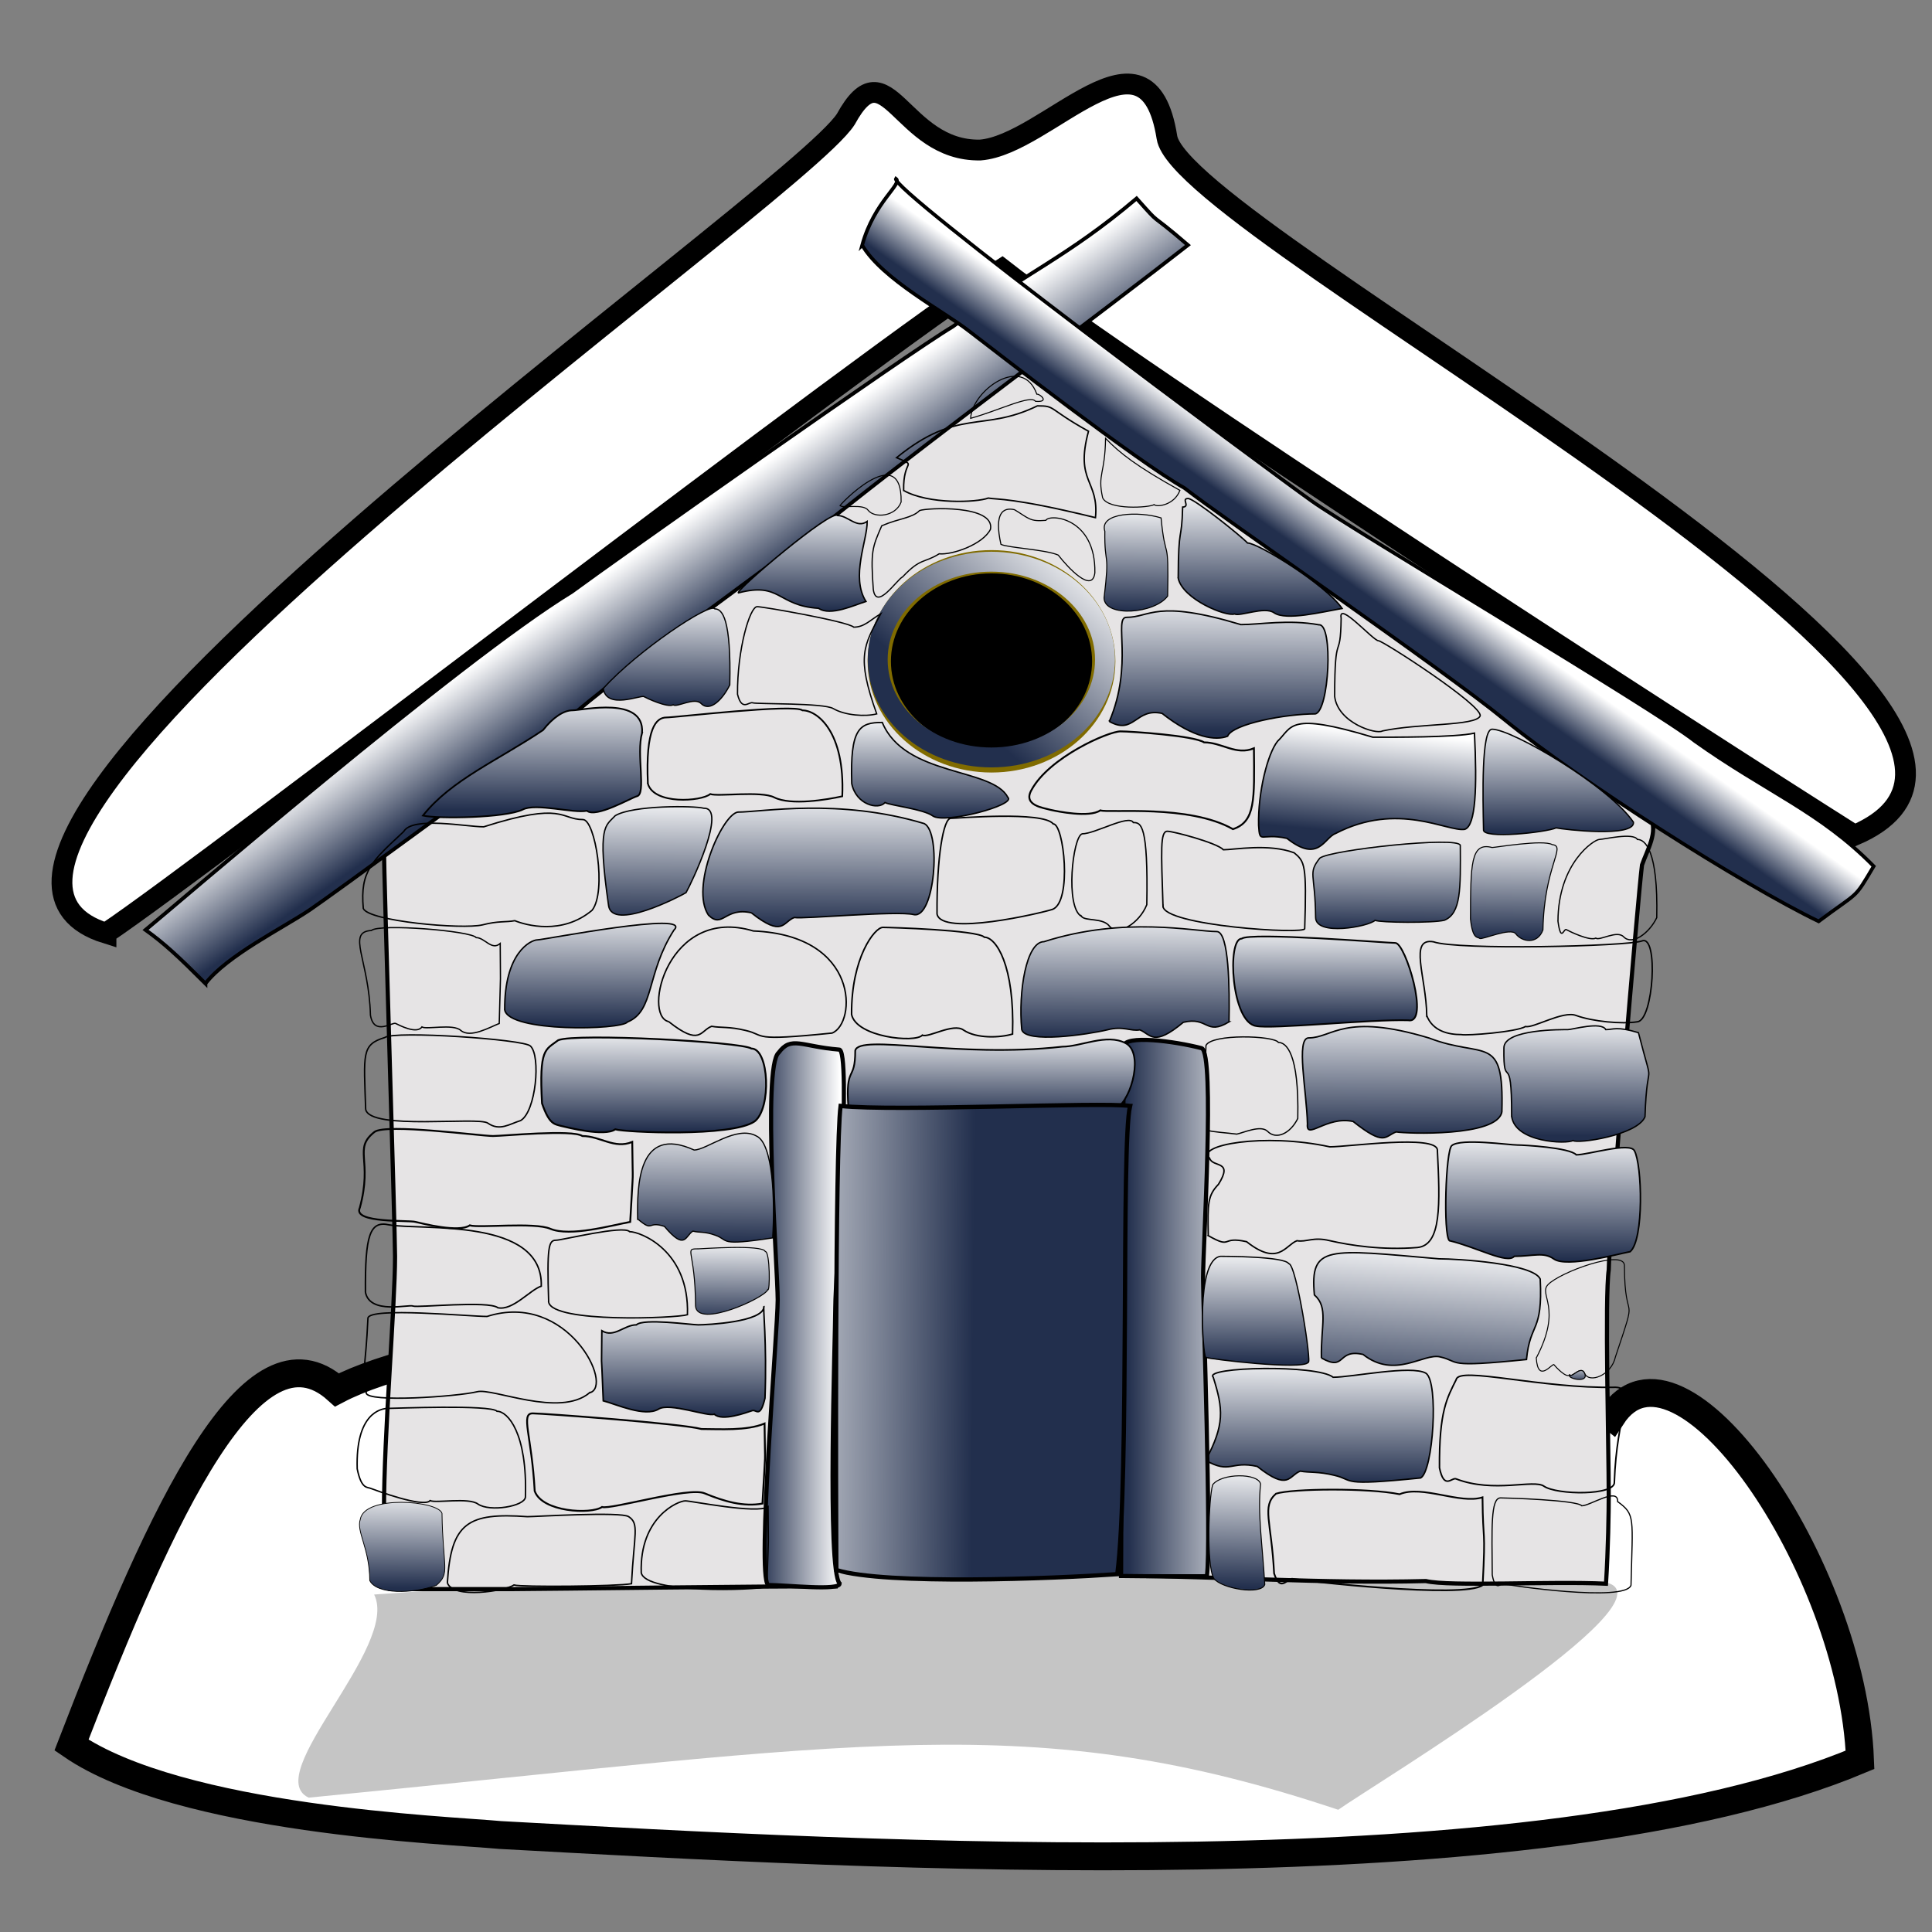
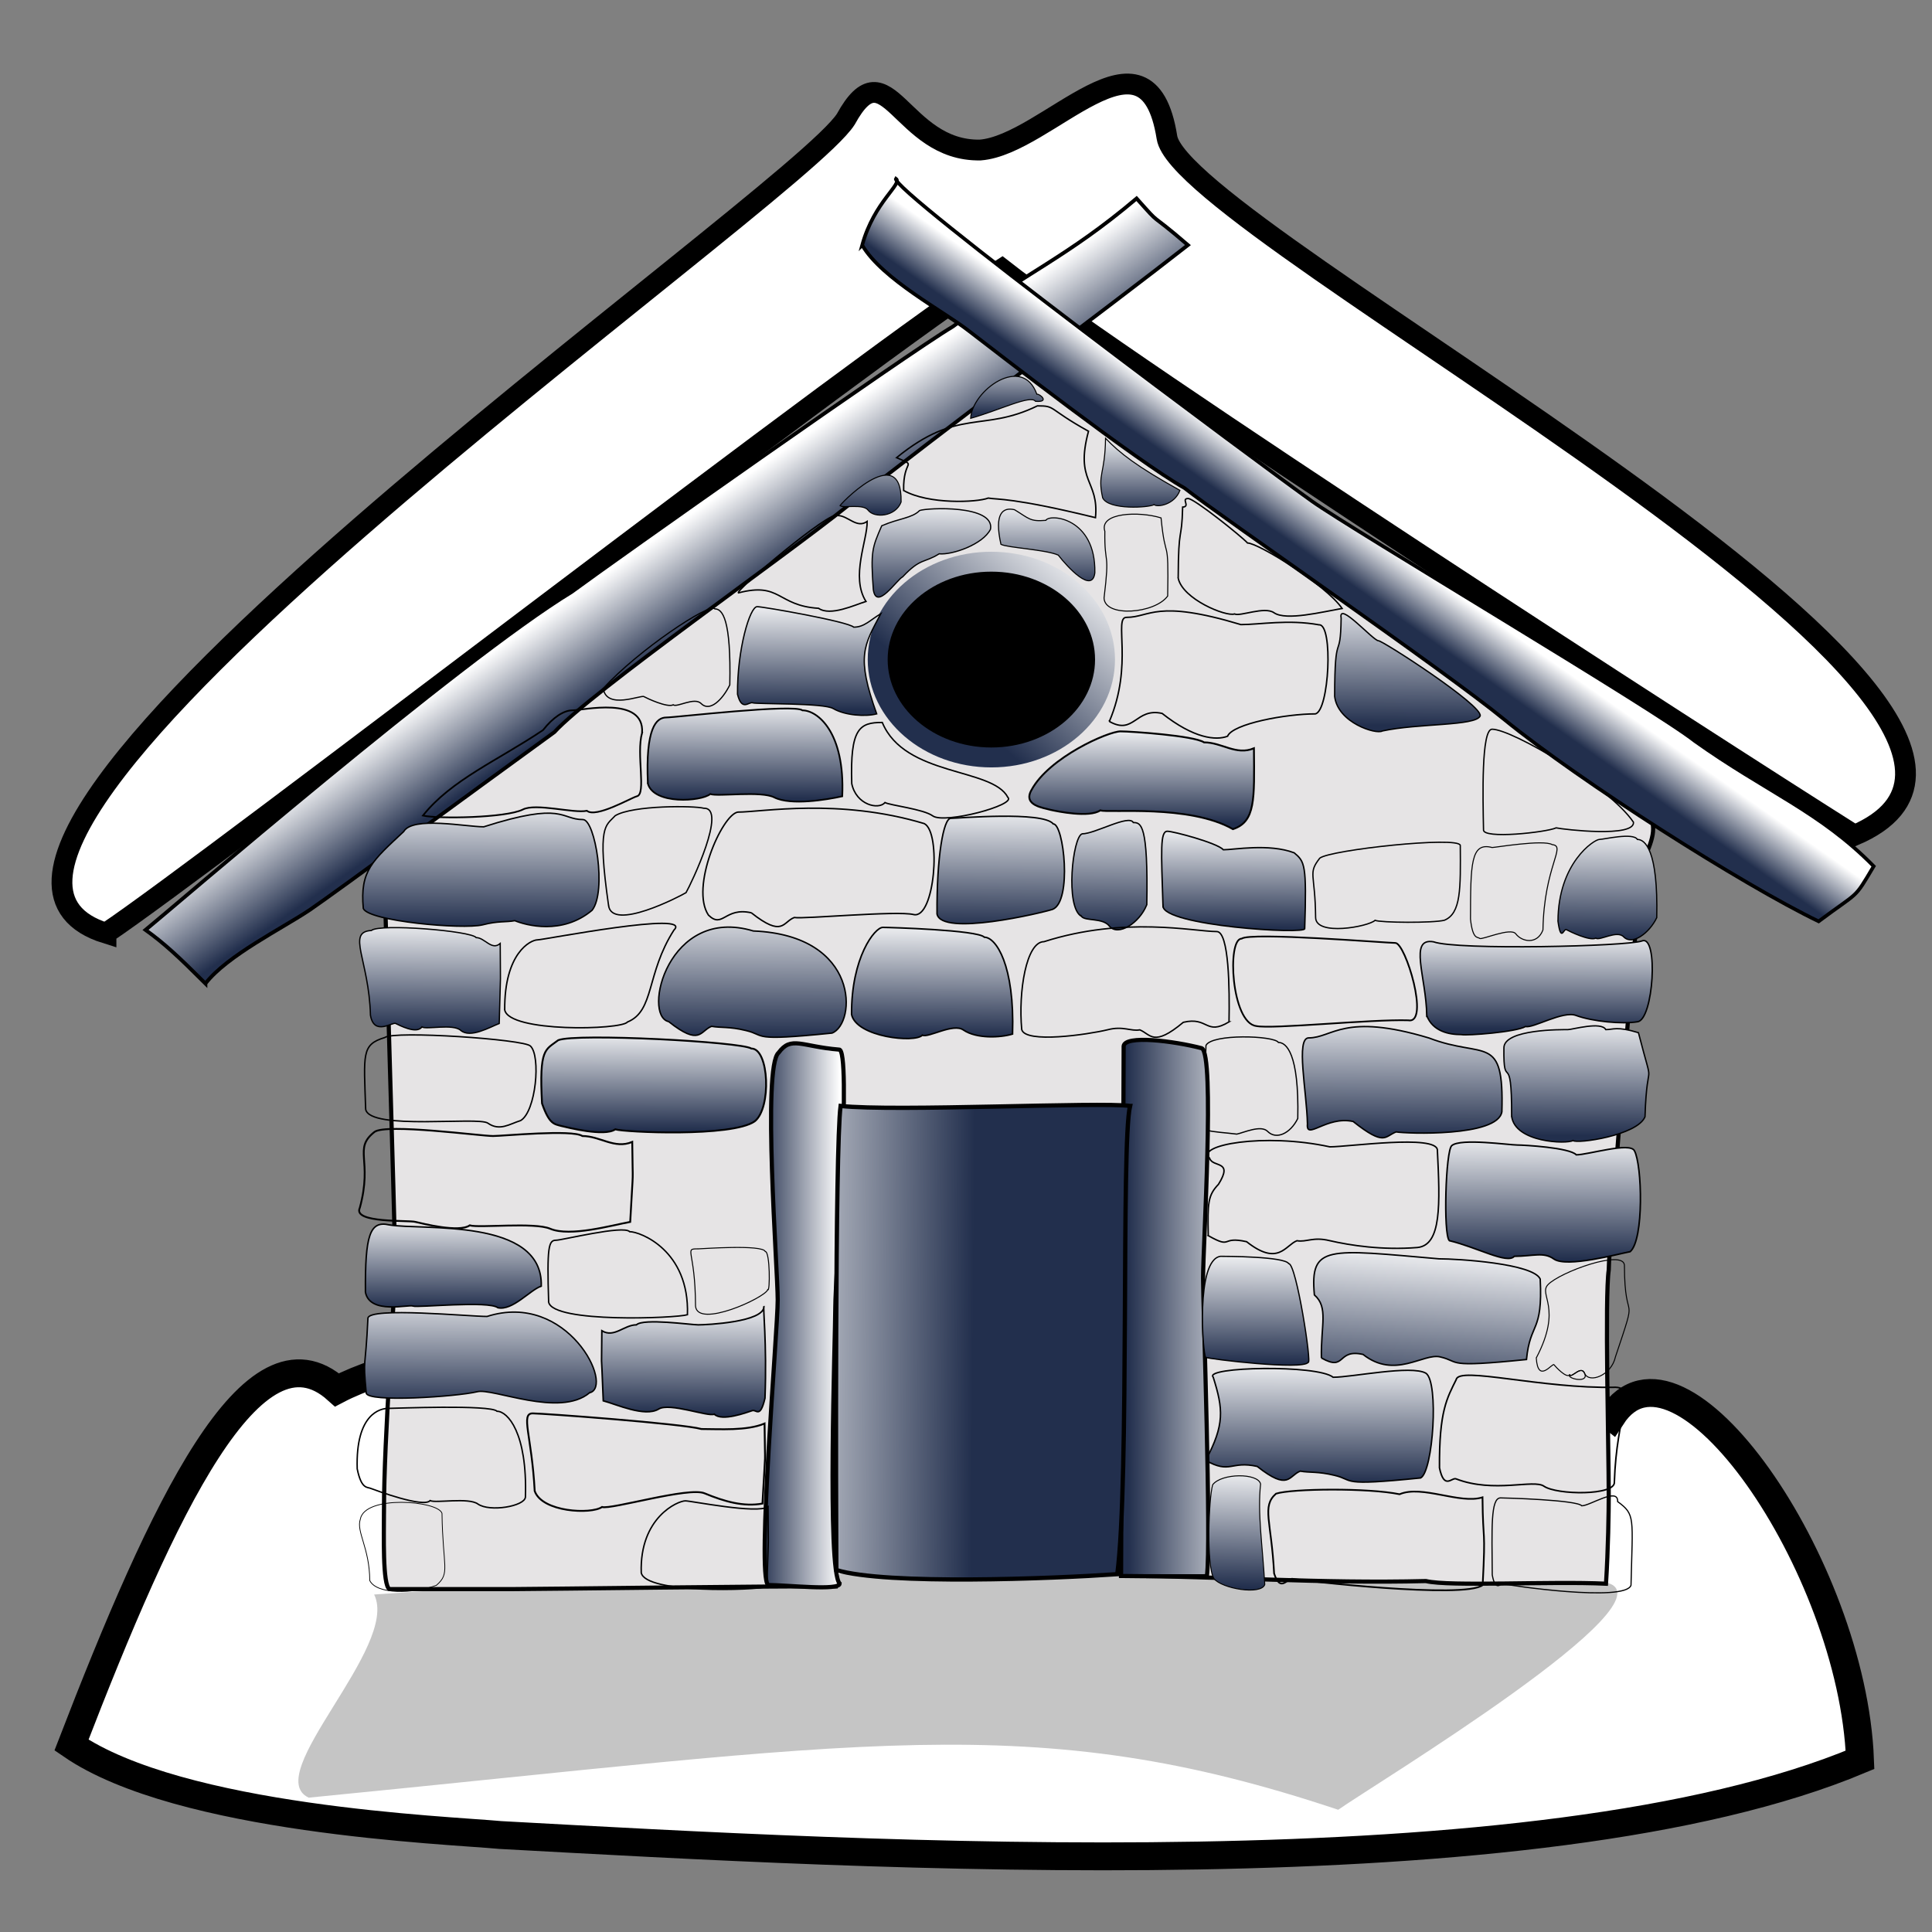
<svg xmlns="http://www.w3.org/2000/svg" xmlns:xlink="http://www.w3.org/1999/xlink" viewBox="0 0 437.5 437.5" version="1.0">
  <rect x="0" y="0" width="437.5" height="437.5" fill="#808080" stroke="none" />
  <defs>
    <linearGradient id="a">
      <stop offset="0" stop-color="#fff" />
      <stop offset="1" stop-color="#222f4d" />
    </linearGradient>
    <linearGradient id="b" y2=".933" xlink:href="#a" y1="-.084" x2=".55" x1=".559" />
    <linearGradient id="d" y2=".389" xlink:href="#a" y1=".383" x2=".014" x1=".878" />
    <linearGradient id="e" y2=".543" xlink:href="#a" y1=".509" x2=".066" x1="1.454" />
    <linearGradient id="c" y2=".514" xlink:href="#a" y1=".429" x2=".571" x1=".493" />
    <linearGradient id="f" y2=".474" xlink:href="#a" y1=".429" x2=".408" x1=".451" />
    <linearGradient id="g" y2=".56" xlink:href="#a" y1=".549" x2=".467" x1="-.337" />
    <linearGradient id="h" y2=".813" xlink:href="#a" y1=".125" x2=".413" x1="1.095" />
    <linearGradient id="i" y2="1.2" xlink:href="#a" y1="-.021" x2=".479" x1=".62" />
    <linearGradient id="j" y2=".8" xlink:href="#a" y1=".131" x2=".46" x1=".547" />
  </defs>
  <path d="M24 211.32C-34.036 193.21 179.67 45.64 191.54 26.98c9.35-17.033 12.44 7.348 30.44 6.992 15.16-1.165 37.78-31.085 42.27-2.875 3.29 21.757 218.73 131.11 155.71 158.05-34.36-21.7-163.62-105.14-193.07-128.26C198.5 78.776 47.24 195.817 24 211.317z" fill-rule="evenodd" stroke="#000" stroke-width="4.71" fill="#fff" />
  <path d="M16.187 395.17c24.672 16.94 84.843 19.23 97.153 20.37 83.55 4.56 235.06 13.51 307.86-17.03-1.7-44.02-41.13-100.91-56.23-77.71-17.51-13.74-5.58-10.33-10.05-10.33-40.3-26.18-236.97-17.61-278.6 4.26-19.033-17.08-39.413 26.78-60.133 80.44z" fill-rule="evenodd" stroke="#000" stroke-width="6.312" fill="#fff" />
  <path d="M84.723 361.08c5.855 11.81-25.806 40.85-14.82 46 125.74-12.31 163.95-20.39 233.13 2.74 7.97-5.61 77.09-47.44 60.71-51.47-25.32-3.65-178.21-4.66-279.02 2.73z" fill-rule="evenodd" fill-opacity=".227" />
  <path d="M86.949 342.24c0-17.59 2.509-46.56 2.509-57.7 0-6.07-2.51-86.23-2.51-92.3 0-2.2 2.511-1.03 2.511-2.43 3.655-3.54 133.95-107.29 139.51-107.29 70.49 45.34 75.15 42.51 82.21 54.25 21.12 9.72 55.43 38.46 62.54 48.18 1.82 3.52-.71 7.5-1.89 10.93-.89 6.94-7.53 85.92-7.53 91.7-.91 6.2 0 39.99 0 51.01 0 3.85-.13 12.15-.62 20.04-12.55-.6-35.47.69-40.79-.6-23.85.6-46.25-1.04-69.03-1.22.35-9.71.63-51.82.63-58.3 0-5.67.75-41.47.75-45.25-.73-1.42-53.88-2.06-62.99-.85.19 4.96-2.29 39.74-2.39 46.1 0 13.16-.78 51.16-.63 60.73-13.55-.12-66.93.61-72.79.61H88.202c-1.598-.77-1.254-12.57-1.254-17.61z" fill-rule="evenodd" stroke="#000" stroke-width=".942" fill="#e6e4e5" />
  <path d="M328.21 280.95c6.32 1.51 13.09 5.37 14.7 3.54 4.32-.03 6.67-1.05 8.98.62 2.94 2 14.5-1.15 17.26-1.67 3.17-2.72 2.7-19.69.97-22.84-.96-2.05-10.54.91-13.17.91-1.5-1.64-11.85-2.22-13.35-2.22-1.81 0-12.84-1.58-14.83.12-1.4.97-1.98 20.23-.56 21.54z" fill-rule="evenodd" stroke="#000" stroke-width=".351" fill="url(#b)" />
  <path d="M271.51 254.08c.7 4.9 1.31 1.4 1.93 1.85.69.38 4.59.61 6.63.89 1.53-.31 5.51-2.18 7.01-.59 1.92 1.91 5.1.5 6.8-2.95.33-14.9-2.67-17.22-4.38-17.22-.98-1.57-15.11-2-16.41.68-.15 8.48-1.54 4.49-1.58 17.34z" fill-rule="evenodd" stroke="#000" stroke-width=".277" fill="url(#b)" />
  <path d="M122.74 249.86c1.65 4.8 2.82 4.67 4.28 5.1 1.63.37 9.83 2.49 12.31.78 2.03.65 26.36 1.8 31.55-1.8 3.85-2.96 3.3-16.5-.73-16.5-2.3-1.53-39.75-3.52-43.74-1.89-2.92 2.25-4.34 1.74-3.67 14.31z" fill-rule="evenodd" stroke="#000" stroke-width=".42" fill="url(#b)" />
  <path d="M288.52 356.31c1.49 4.55 3.01.82 4.32 1.23 1.48.35 38.86 4.6 42.91 1.4.71-13.81.06-8.82-.04-19.87-5.13 1.61-13.7-2.87-18.78-.7-7.01-1.45-24.32-1.3-27.98-.13-3.29 2.9-1.04 6.17-.43 18.07z" fill-rule="evenodd" stroke="#000" stroke-width=".388" fill="url(#b)" />
  <path d="M273.02 330.7c5.63 3.18 5.66.02 11.68 1.37 7.2 5.69 7.11 2.08 9.74 1.07 2.15.38 3.97.03 7.72.94 4.78 1.1.7 2.52 19.55.6 2.83-1.5 4.14-21.69 1.2-23.71-3.27-1.91-16.75.91-21.02.91-3.61-2.92-29.39-2.36-27.16-.03 2.28 7.25 2.63 10.73-1.71 18.85z" fill-rule="evenodd" stroke="#000" stroke-width=".332" fill="url(#b)" />
-   <path d="M101.31 358.43c1.27 3.75 13.18 1.82 15.08.49 1.57.5 23.34.32 26.61-.29.6-11.38 1.81-13.57-.63-15.18-1.78-1.2-21.14 0-22.92 0-13.47-.96-17.33 1.31-18.14 14.98z" fill-rule="evenodd" stroke="#000" stroke-width=".326" fill="url(#b)" />
  <path d="M46.525 222.72c4.937-6.37 17.378-12.48 23.629-16.68 6.929-4.76 36.786-26.76 55.386-40.25 8.3-9.06 52.71-40.17 66.41-51.23 20.01-15.902 59.9-45.603 77.06-59.065-9.68-8.332-5.46-3.653-11.63-10.556-15.82 13.373-24.98 16.702-41.65 29.036-10.28 6.095-76.75 53.015-86.28 60.065-25.35 15.42-91.192 72.25-96.491 76.54 4.277 3.09 7.197 5.79 13.566 12.14z" fill-rule="evenodd" stroke="#000" stroke-width=".847" fill="url(#c)" />
  <path d="M250.1 149.12c0 11.73-11.11 21.25-24.79 21.25s-24.78-9.52-24.78-21.25 11.1-21.26 24.78-21.26 24.79 9.53 24.79 21.26z" fill-rule="evenodd" stroke="#000" stroke-width=".942" />
  <path d="M173.92 358.93c-2.56-2.47 2.19-57.56 2.19-64.58 0-6.88-3.52-52.89.21-55.97 2.85-3.87 5.14-1.4 13.66-.7 2.94-.59-.83 51.61-.83 58.36 0 6.58-1.91 59.74.99 62.54 0 1.72-11.74.35-16.22.35z" fill-rule="evenodd" stroke="#000" stroke-width=".942" fill="url(#d)" />
  <path d="M273.3 356.94c1.02-7.84-.87-61.42-.87-67.48 0-7.24 2.7-50.84-.3-52.09-6.4-1.66-17.43-3.04-17.68-.47 0 4.47-.1 35.77-.32 52.41 0 7.22-.26 61.41-.26 67.57 6.17.1 16.61.06 19.43.06z" fill-rule="evenodd" stroke="#000" stroke-width=".942" fill="url(#e)" />
  <path d="M195.24 55.509c4.53 7.745 18.62 15.068 24.25 19.5 6.35 4.879 38.15 29.561 48.75 35.521 7.83 6.2 59 41.38 72.44 52.43 17.21 14.04 53.89 37.34 71.15 45.68 9.39-7.01 7.89-4.77 12.47-12.48-12.19-12.42-24.43-16.88-40.51-28.35-8.94-7.13-77.52-47.76-86.71-54.32-11.13-7.94-95.73-70.798-94.21-73.035 1.64 1.174-4.91 5.168-7.63 15.054z" fill-rule="evenodd" stroke="#000" stroke-width=".814" fill="url(#f)" />
-   <path d="M192.12 250.78c1.74 3.75 6.39.47 8.56 1.42 1.72.29 11.63.72 14.23-.61 5.91.3 14.68-.2 18.41.61 4.76-1.58 15.15-.68 19.62-1.29 3.49-2.37 6.02-12.68 1.91-14.7-4.25-2.23-10.05.81-14.3.81-23.73 2.66-45.94-2.98-46.88.88.01 7.29-2.26 3.07-1.55 12.88z" fill-rule="evenodd" stroke="#000" stroke-width=".381" fill="url(#b)" />
  <path d="M255.9 250.44c-2.06 8.57-.11 84.45-2.89 106.03-14.54 1.01-52.37 2.5-63.62-.94-.09-14.48-.31-95.41.96-105.09 12.28 1.32 58.94-.94 65.55 0z" fill-rule="evenodd" stroke="#000" stroke-width=".968" fill="url(#g)" />
-   <path d="M249.94 149.75c0 12.45-11.38 22.55-25.41 22.55s-25.42-10.1-25.42-22.55c0-12.44 11.39-22.54 25.42-22.54s25.41 10.1 25.41 22.54z" stroke="#806b00" stroke-width="5.276" fill="none" />
  <ellipse rx="28.504" ry="24.573" transform="matrix(.903 0 0 .902 -31.779 -5.144)" cy="171.29" cx="283.8" stroke="url(#h)" stroke-width="5" fill="none" />
  <path d="M299.23 307.51c5.63 3.18 3.41-2.15 9.43-.8 7.2 5.68 13.71-.36 17.46.56 4.78 1.1.7 2.51 19.55.59.83-8.58 3.73-5.9 3.11-18.23-1.6-3.52-18.65-4.57-22.93-4.57-25.33-2.19-29.23-3.2-28.21 8.17 3.24 2.83 1.44 6.88 1.59 14.28z" fill-rule="evenodd" stroke="#000" stroke-width=".332" fill="url(#i)" />
  <path d="M273.61 279.81c5.62 3.18 2.66.02 8.68 1.37 7.19 5.68 8.78.79 11.4-.22 2.15.38 3.64-.94 7.39-.02 4.78 1.1 11.93 2.19 19.88 1.56 5.49-.53 5.14-9.77 4.53-22.1-.28-3.52-20.08-.7-24.35-.7-15.01-3.25-30.47-.35-27.24 2.55.7 2.25 5.5.36 2.02 5.94-2.41 2.51-2.47 4.22-2.31 11.62z" fill-rule="evenodd" stroke="#000" stroke-width=".332" fill="url(#b)" />
  <path d="M296.07 254.52c-.37 3.83 4.33-1.9 10.35-.56 7.19 5.69 7.11 3.37 9.73 2.36 2.15.38 23.07 1.2 23.95-4.58.5-17.93-3.9-11.85-16.49-16.68-19.34-5.82-21.83-.03-27.25-.03-2.96 0-.45 12.1-.29 19.49z" fill-rule="evenodd" stroke="#000" stroke-width=".332" fill="url(#b)" />
  <path d="M325.97 332.4c1.07 5.14 2.83 2.03 3.78 2.5 8.55 3.29 17.59 0 19.89 1.66 2.94 2 16.17 2.15 15.93-.94.51-15.61 5.03-21.22.3-21.47-16.85.37-35.52-4.82-36.11-1.75-2.06 4.18-3.89 7.1-3.79 20z" fill-rule="evenodd" stroke="#000" stroke-width=".351" fill="url(#b)" />
  <path d="M273.02 307.36c.71.4 22.15 2.96 23.22 1.13.88.69-2.67-22.34-4.41-22.34-1-1.64-14.44-1.66-15.43-1.66-5.7.73-4.01 22.4-3.38 22.87z" fill-rule="evenodd" stroke="#000" stroke-width=".286" fill="url(#b)" />
  <path d="M347.89 307.5c.37 6.03 3.69 1 4.02 1.55.37.47 2.81 3.12 3.54 2.28.47.81 2.59-2.28 3.39-.32 1.02 2.34 6.07.47 6.98-3.77 5.42-16.14 2.06-6.07 2.03-20.73-.24-3.67-14.64 1.56-17.33 4.42-2.16 2.3 3.38 5.13-2.63 16.57z" fill-rule="evenodd" stroke="#000" stroke-width=".224" fill="url(#b)" />
  <path d="M342.31 252.74c.7 6.03 12.52 6.37 13.89 5.53.87.81 14.61-1.15 16.31-5.38.49-15.02 2.3-4.38-1.49-19.04-4.95-1.5-5.68-.69-7.39-.69-.98-1.92-7.62 0-8.6 0-1.18 0-14.5-.17-14.47 4.15-.15 10.42 1.79-.36 1.75 15.43z" fill-rule="evenodd" stroke="#000" stroke-width=".307" fill="url(#b)" />
  <path d="M337.92 356.65c.75 4.14 1.99 1.63 2.66 2.01.75.32 27.48 4.22 28.76.32.36-15.48 1.01-15.97-3.03-18.95.15-3.37-6.27.96-8.12.96-1.06-1.33-17.35-1.79-18.4-1.79-2.28 0-1.94 7.05-1.87 17.45z" fill-rule="evenodd" stroke="#000" stroke-width=".264" fill="url(#b)" />
  <path d="M274.87 357.44c1.77 2.33 10.74 3.82 11.54 1.37-.53-9.09-1.67-16.06-.95-22.76-.58-2.53-8.86-2.48-10.86.18-.89 3.22-1.45 18.17.27 21.21z" fill-rule="evenodd" stroke="#000" stroke-width=".225" fill="url(#b)" />
  <path d="M81.475 273.53c-1.677 3.51 11.138 2.74 12.598 3.17 1.631.37 9.837 2.49 12.307.78 2.03.65 14.71-.77 18.24.78 4.52 1.87 13.85-.78 18.09-1.56.79-14.58.57-6.44.46-18.11-4.02 1.69-7.26-1.34-11.29-1.34-2.3-1.53-17.94 0-20.24 0-2.79 0-24.174-2.88-26.836-.93-4.913 3.87-.342 6.25-3.329 17.21zM121.08 337.63c1.65 4.8 12.78 5.34 15.25 3.63 2.03.64 19.7-4.64 23.24-3.09 4.52 1.87 8.85 3.09 13.09 2.31.79-14.58.58-6.45.47-18.12-4.03 1.7-10.26 1.24-14.29 1.24-4.3-1.21-35.91-3.54-38.21-3.54-2.79 0-.22 5 .45 17.57z" fill-rule="evenodd" stroke="#000" stroke-width=".42" fill="url(#b)" />
  <path d="M173.23 316.61c-1.14 4.8-1.95 2.42-2.96 2.85-1.13.37-6.8 2.49-8.52.78-1.4.65-10.17-2.71-12.62-1.15-3.13 1.87-9.58-1.1-12.52-1.88-.54-14.59-.39-4.19-.32-15.86 2.79 1.69 5.03-1.34 7.82-1.34 1.59-1.53 12.41 0 14 0 1.93 0 14.89-.62 14.89-4.15-.29 0 .7 8.18.23 20.75z" fill-rule="evenodd" stroke="#000" stroke-width=".349" fill="url(#b)" />
  <path d="M124.24 294.87c.98 4.8 28.91 3.63 31.43 2.85.47-14.58-10.69-18.81-13.09-18.81-1.37-1.53-15.31 1.94-16.68 1.94-1.66 0-2.06 1.45-1.66 14.02zM80.891 332.63c.982 4.8 2.34 4.03 3.207 4.47.969.37 11.831 4.42 13.3 2.71 1.207.64 8.742-.78 10.832.78 2.69 1.86 10.56.51 10.75-1.56.46-14.58-4.04-19.45-6.43-19.45-1.37-1.54-23.306-.65-24.674-.65-1.658 0-7.384 1.13-6.985 13.7zM145.21 356.15c.98 4.8 25.91 3.95 28.43 3.17.47-14.58.34-6.44.28-18.12-2.39 1.7-17.36-1.33-18.73-1.33-1.66 0-10.38 3.71-9.98 16.28zM82.806 251.22c.981 4.81 25.574 1.57 27.674 3.12 2.68 1.87 4.9.19 7.42-.59 3.46-2.02 4.61-14.62 2.22-16.87-1.37-1.53-30.958-3.54-32.993-1.93-5.318 1.61-4.721 3.71-4.321 16.27z" fill-rule="evenodd" stroke="#000" stroke-width=".324" fill="url(#b)" />
-   <path d="M144.39 276.02c3.72 3.18 2.08.35 6.07 1.7 4.77 5.68 4.71 2.07 6.45 1.07 1.42.38 2.63.02 5.11.94 3.17 1.1.47 2.51 12.95.59.55-8.58.07-21.36-3.66-23.06-4.49-2.55-11.3 3.16-14.12 3.16-12.81-5.82-12.9 8.21-12.8 15.6z" fill-rule="evenodd" stroke="#000" stroke-width=".27" fill="url(#b)" />
  <path d="M133.5 315.4c-6.79 5.69-21.92-1.16-25.46-.24-4.51 1.1-24.959 2.51-25.109.27-.784-8.58-.189-4.61.389-16.95.365-2.54 22.94-.37 26.97-.37 18.25-5.82 28.89 15.94 23.21 17.29z" fill-rule="evenodd" stroke="#000" stroke-width=".322" fill="url(#b)" />
  <path d="M83.735 357.92c1.588 3.18 9.755 3 15.076 1.08 3.229-2.79 1.449-3.97 1.279-16.31-.873-2.87-17.519-4.22-18.501 1.35-.944 2.83 2.102 6.48 2.146 13.88z" fill-rule="evenodd" stroke="#000" stroke-width=".176" fill="url(#b)" />
  <path d="M82.754 292.62c.985 5.14 9.914 2.68 10.785 3.14.972.4 17.111-1.28 19.211.38 3.36.71 7.29-4.05 9.82-4.89.46-15.61-27.069-12.59-34.465-13.88-4.368-.99-5.44 2.35-5.351 15.25z" fill-rule="evenodd" stroke="#000" stroke-width=".336" fill="url(#b)" />
  <path d="M157.5 295.76c.44 5.14 15.69-1.87 16.35-3.7.55.69.53-8.65-.55-8.65-.62-1.64-14.52-.61-15.14-.61-3.41 0-.7.06-.66 12.96z" fill-rule="evenodd" stroke="#000" stroke-width=".225" fill="url(#b)" />
  <path d="M192.84 229.73c1.08 5.14 14.42 6.51 16.03 4.68 1.32.69 7.01-2.82 9.31-1.16 2.94 2 8.34 1.75 11.11.91.51-15.61-3.76-21.93-6.38-21.93-1.5-1.64-21.5-2.22-23-2.22-1.82 0-7.16 6.82-7.07 19.72z" fill-rule="evenodd" stroke="#000" stroke-width=".351" fill="url(#b)" />
  <path d="M137.8 204.99c.7 6.03 16.17-2.01 17.55-2.85 1.2-2.09 9.41-19.27 4.04-19.11-2.15-.59-16.11-.71-20.07 1.68-2.15 2.37-4.14 1.91-1.52 20.28z" fill-rule="evenodd" stroke="#000" stroke-width=".307" fill="url(#b)" />
  <path d="M151.41 231.34c7.2 5.68 7.11 2.07 9.73 1.07 2.16.38 3.98.02 7.73.94 4.78 1.1.7 2.51 19.55.59 5.49-2.14 6.42-22.15-17.82-23.12-19.34-5.82-25.21 19.17-19.19 20.52z" fill-rule="evenodd" stroke="#000" stroke-width=".332" fill="url(#b)" />
  <path d="M170.13 206.7c7.2 5.68 7.11 2.07 9.73 1.07 2.16.38 23.28-1.59 27.03-.67 4.78 1.1 6.33-18.66 2.4-20.6-19.34-5.82-36.81-2.6-42.23-2.6-3.62.64-10.8 17.11-6.63 23.33 3.25 3.15 3.68-1.88 9.7-.53z" fill-rule="evenodd" stroke="#000" stroke-width=".332" fill="url(#b)" />
  <path d="M244.89 207.51c.86 1.14 4.84.26 6.34 2.22 1.92 2.34 6.77-.62 8.46-4.86.34-18.32-1.34-18.6-3.05-18.6-.98-1.92-8.67 2.55-11.59 2.55-2.15.63-3.87 16.64-.16 18.69z" fill-rule="evenodd" stroke="#000" stroke-width=".307" fill="url(#b)" />
  <path d="M355.45 311.33c.47.81 2.59-2.28 3.39-.32 1.02 2.34-4.12 1.16-3.39.32z" fill-rule="evenodd" stroke="#000" stroke-width=".224" fill="url(#b)" />
-   <path d="M285.01 186.9c.29 4.46.4 1.6 6.42 2.95 7.19 5.68 8.37-.1 10.99-1.1 14.14-7.35 25.4-.32 29.28-.95 2.49-.85 2.8-9.44 2.19-21.78-4.27 1-18.74.92-23.01.92-19.34-5.83-18.17-2.29-21.59.93-2.29 2.9-4.44 11.63-4.28 19.03z" fill-rule="evenodd" stroke="#000" stroke-width=".332" fill="url(#j)" />
  <path d="M323.09 230c1.37 3.52 4.93 4.29 7.81 4.28 1.35.28 12.51-.58 14.56-1.83 1.68.47 8.5-3.64 11.43-2.5 3.75 1.37 10.39 2.01 13.91 1.43 3.64-.38 4.8-19.75 1.05-18.31-3.34 1.24-41.92 2.14-47.24.2-5.65-.97-1.65 7.9-1.52 16.73z" fill-rule="evenodd" stroke="#000" stroke-width=".327" fill="url(#b)" />
  <path d="M332.99 208.13c.52 4.77 1.63 3.95 2.09 4.38.51.37 7.08-2.58 8.18-1.03 1.41 1.85 4.9 2.45 6.14-.9.25-14.47 5.37-18.99 2.11-19.31-2.04-1.2-12.9.65-13.62.65-4.87-1.29-4.87 3.74-4.9 16.21z" fill-rule="evenodd" stroke="#000" stroke-width=".234" fill="url(#b)" />
  <path d="M233.57 178.91c-2.01 3.52 2.82 4.03 4.28 4.47 1.63.37 8.83 1.84 11.31.13 2.03.65 20.14-1.41 30.04 4.25 5.11-1.7 4.86-6.64 4.75-18.31-4.02 1.69-7.26-1.34-11.29-1.34-2.3-1.53-16.6-2.49-18.91-2.49-2.79 0-16.19 5.88-20.18 13.29z" fill-rule="evenodd" stroke="#000" stroke-width=".42" fill="url(#b)" />
  <path d="M318.94 231.05c-8.35-.28-30.95 2.06-34.48 1.29-5.64-.74-6.65-19.78-3.3-19.78 1.92-1.53 32.89.97 34.81.97 2.32 0 7.84 18.37 2.97 17.52z" fill-rule="evenodd" stroke="#000" stroke-width=".383" fill="url(#b)" />
  <path d="M263.36 205.16c-.02 4.48 32.57 6.53 32.09 5.11.47-14.58.01-15.14-2.38-17.15-5.72-2.17-13.64-.69-16.03-.69-1.37-1.53-11.32-4.19-12.69-4.19-1.66 0-1.39 4.36-.99 16.92z" fill-rule="evenodd" stroke="#000" stroke-width=".324" fill="url(#b)" />
  <path d="M278.31 231.41c-5.31 3.18-4.67-1.26-10.35.09-6.79 5.68-7.38 2.72-9.85 1.71-2.04.38-3.76-.94-7.29-.02-4.52 1.09-18.64 3.15-19.45-.05-.79-8.59 1.02-19.9 5.05-19.9 18.25-5.83 33.99-2.29 39.11-2.29 2.79 0 2.93 13.06 2.78 20.46z" fill-rule="evenodd" stroke="#000" stroke-width=".322" fill="url(#b)" />
  <path d="M212.19 206.97c.99 5.14 23.64-.22 26.17-1.05 4.46-1.76 2.55-19.35.15-19.35-2.37-2.94-21.84-1.26-23.21-1.26-1.66 0-3.2 8.76-3.11 21.66z" fill-rule="evenodd" stroke="#000" stroke-width=".336" fill="url(#b)" />
  <path d="M297.92 207.73c-.02 4.34 11.98 2.11 13.46.68 1.21.54 13.17.63 15.7-.02 3.8-1.57 3.67-7.19 3.6-16.96-.4-2.12-29.49 1.02-31.82 2.9-2.75 3.54-1.03 3.32-.94 13.4z" fill-rule="evenodd" stroke="#000" stroke-width=".297" fill="url(#b)" />
  <path d="M352.8 208.62c.7 5.05 1.31 1.45 1.93 1.91.69.39 5.26 2.61 6.63 1.91.87.68 4.84-1.91 6.34-.27 1.92 1.96 5.77-.82 7.47-4.37.33-15.32-2.67-17.71-4.38-17.71-.98-1.62-7.62 0-8.6 0-1.19 0-9.35 5.32-9.39 18.53z" fill-rule="evenodd" stroke="#000" stroke-width=".281" fill="url(#b)" />
  <path d="M335.94 187.87c-.32 2.22 14.27.61 16.45-.4 1.79.38 17.82 2.25 17.51-1.28-5.63-8.26-27.51-21.06-32.02-21.06-2.46 0-2.08 15.35-1.94 22.74z" fill-rule="evenodd" stroke="#000" stroke-width=".302" fill="url(#b)" />
  <path d="M146.71 177.46c1.37 4.8 12.07 4.05 14.13 2.35 1.69.64 11.57-.78 14.51.77 3.76 1.87 11.85.52 15.38-.26.65-14.59-5.65-19.46-9.01-19.46-1.91-1.53-28.9 1.61-30.82 1.61-2.32 0-4.75 2.42-4.19 14.99z" fill-rule="evenodd" stroke="#000" stroke-width=".383" fill="url(#b)" />
  <path d="M192.88 177.46c.99 4.81 6.06 5.99 7.53 4.28 1.2.64 8.73 1.48 10.83 3.03 2.68 1.87 18.96-2.47 16.99-4.21-3.53-6.78-23.33-4.64-28.44-16.96-5.16 0-7.31 1.3-6.91 13.86z" fill-rule="evenodd" stroke="#000" stroke-width=".324" fill="url(#b)" />
  <path d="M134.08 206.13c-6.79 5.69-15.03 3.37-17.5 2.36-2.04.38-3.76.02-7.29.94-4.52 1.1-25.873-.82-27.021-3.71-.784-8.58 2.054-10.76 9.144-17.41 2.029-3.51 14.097-1.08 18.127-1.08 18.25-5.82 17.34-1.64 22.46-1.64 2.79 0 5.43 16.29 2.08 20.54z" fill-rule="evenodd" stroke="#000" stroke-width=".322" fill="url(#b)" />
  <path d="M114.29 228.68c.93 5.14 26.4 4.58 27.81 2.75 6.15-2.53 4.17-10.88 10.51-20.81 4.56-4.44-29.56 2.21-30.87 2.21-1.59 0-7.54 2.96-7.45 15.85z" fill-rule="evenodd" stroke="#000" stroke-width=".328" fill="url(#b)" />
  <path d="M83.887 229.89c.796 4.8 5.019 1.45 5.723 1.88.786.37 4.738 2.49 5.93.78.98.65 7.09-.78 8.79.78 2.18 1.87 6.68-.78 8.72-1.56.38-14.58.28-6.44.22-18.12-1.94 1.7-3.5-1.33-5.44-1.33-1.11-1.53-21.956-3.22-23.732-1.61-5.672.32-.536 6.61-.211 19.18z" fill-rule="evenodd" stroke="#000" stroke-width=".292" fill="url(#b)" />
  <path d="M145.4 165.93c-1.37 4.8 1.02 13.95-1.19 14.39-1.36.37-9.26 4.98-11.31 3.28-2.99.64-11.6-1.82-14.54-.27-3.76 1.87-19.058 2.14-22.587 1.36 6.457-8.12 16.977-12.49 27.197-19.36 2.27-2.9 4.71-4.47 6.63-4.47 2.32 0 16.36-3.32 15.8 5.07z" fill-rule="evenodd" stroke="#000" stroke-width=".383" fill="url(#b)" />
  <path d="M197.76 133.5c.7 4.9 5.28-2.2 6.65-2.88 4.1-4.35 4.81-3.04 8.26-5.21 2.91.3 9.94-2.12 11.63-5.57 1-5.56-14.34-4.86-16.06-4.23-1.71 1.74-4.61 1.74-8.57 3.45-2.15 4.94-2.54 5.78-1.91 14.44z" fill-rule="evenodd" stroke="#000" stroke-width=".277" fill="url(#b)" />
  <path d="M251.21 163.37c5.63 3.18 5.93-3.17 11.95-1.82 7.19 5.69 12.2 6.17 14.82 5.17 1.16-2.84 13.31-5.07 19.85-5.06 3.16-.53 4.14-20.4.86-20.17-6.93-1.26-13.42-.05-17.69-.05-19.34-5.83-20.49-1.64-25.91-1.64-2.96 0 1.62 10.7-3.88 23.57z" fill-rule="evenodd" stroke="#000" stroke-width=".332" fill="url(#b)" />
  <path d="M302.23 157.68c.7 6.03 9.43 8.69 10.8 7.85 8.19-1.77 21.13-1.09 22.15-3.4.66-2.37-22.04-17.03-23.02-17.03-1.19 0-9.19-9.16-8.46-5.13-.15 10.42-1.44 1.92-1.47 17.71z" fill-rule="evenodd" stroke="#000" stroke-width=".307" fill="url(#b)" />
  <path d="M204.63 111.07c5.62 3.18 16.54 2.72 19.16 1.72 2.16.38 5.43-.17 24.28 4.43.83-8.58-4.71-7.95-1.58-19.564-9.44-5.259-7.3-5.748-11.57-5.748-12.38 6.049-17.93.358-31.89 11.732 4.91 2.18 1.44.03 1.6 7.43z" fill-rule="evenodd" stroke="#000" stroke-width=".332" fill="url(#i)" />
  <path d="M250.01 135.43c.18 4.44 11.51 3.54 14.41-.46.25-14.47-.47-7.07-1.5-17.69-4.92-1.54-14.1-1.26-12.73 3.03-.11 8.24 1.18 3.93-.18 15.12z" fill-rule="evenodd" stroke="#000" stroke-width=".234" fill="url(#b)" />
  <path d="M247.93 129.7c-.56 4.8-6.11-1.18-8.29-4-2.84-1.26-11.53-1.66-12.98-2.44-1.57-7.08.45-8.44 3.07-7.84 3.32 2 3.47 2.73 7.11 2.41.79-1.53 11.32-.7 11.09 11.87z" fill-rule="evenodd" stroke="#000" stroke-width=".246" fill="url(#b)" />
  <path d="M167.21 134.26c9.62-2.53 8.72 2.9 18.15 3.49 2.68 1.87 8.22-.78 10.74-1.55-3.53-5.57.34-13.86.27-18.12-2.39 1.69-4.31-1.34-6.7-1.34-1.37-1.53-23.33 17.09-22.46 17.52z" fill-rule="evenodd" stroke="#000" stroke-width=".324" fill="url(#b)" />
  <path d="M167.01 157.21c.99 4.02 2.6 1.59 3.47 1.95.97.31 16.11 0 18.21 1.3 2.7 1.57 7.31 1.86 9.84 1.2-4.71-13.14-2.9-15.42.92-22.68-2.4 1.42-3.71 3.04-6.12 3.04-1.37-1.29-20.5-4.64-21.87-4.64-1.67 0-4.53 9.75-4.45 19.83z" fill-rule="evenodd" stroke="#000" stroke-width=".297" fill="url(#b)" />
  <path d="M266.8 130.92c.99 4.76 10.82 8.77 12.76 8.11 1.22.64 6.84-1.8 8.96-.26 2.71 1.85 11.01-.22 15.4-.99-3.73-5.4-19-14.82-21.42-14.82-1.38-1.52-12.07-10.07-13.45-10.07-1.67 0 .6 1.84-1.24 1.94-.21 8.24-.96 3.61-1.01 16.09z" fill-rule="evenodd" stroke="#000" stroke-width=".324" fill="url(#b)" />
  <path d="M219.8 94.729c6.49-1.805 13.58-5.398 14.68-3.854 3.35.288 1-1.711.31-1.617-3.31-9.157-14.7-.758-14.99 5.471z" fill-rule="evenodd" stroke="#000" stroke-width=".234" fill="url(#b)" />
  <path d="M136.61 155.9c.71 4.9 8.59 1.41 9.21 1.85.69.38 5.26 2.54 6.63 1.86.86.66 4.84-1.86 6.34-.27 1.92 1.91 4.77-.79 6.47-4.24.33-14.9-1.67-17.22-3.39-17.22-.97-1.57-17.46 9.4-25.26 18.02z" fill-rule="evenodd" stroke="#000" stroke-width=".277" fill="url(#b)" />
  <path d="M249.69 112.73c1.34 2.86 10.65 2.21 11.66 1.54.63.65 4.6.11 5.84-3.23-9.78-5.41-13.63-8.44-16.84-11.774-.11 8.234-1.86 7.954-.66 13.464zM190.27 114.51c.64.65 5.22-.51 6.32 1.04 1.41 1.85 6.23 1.48 7.47-1.87.25-14.472-14.8 1.5-13.79.83z" fill-rule="evenodd" stroke="#000" stroke-width=".234" fill="url(#b)" />
</svg>